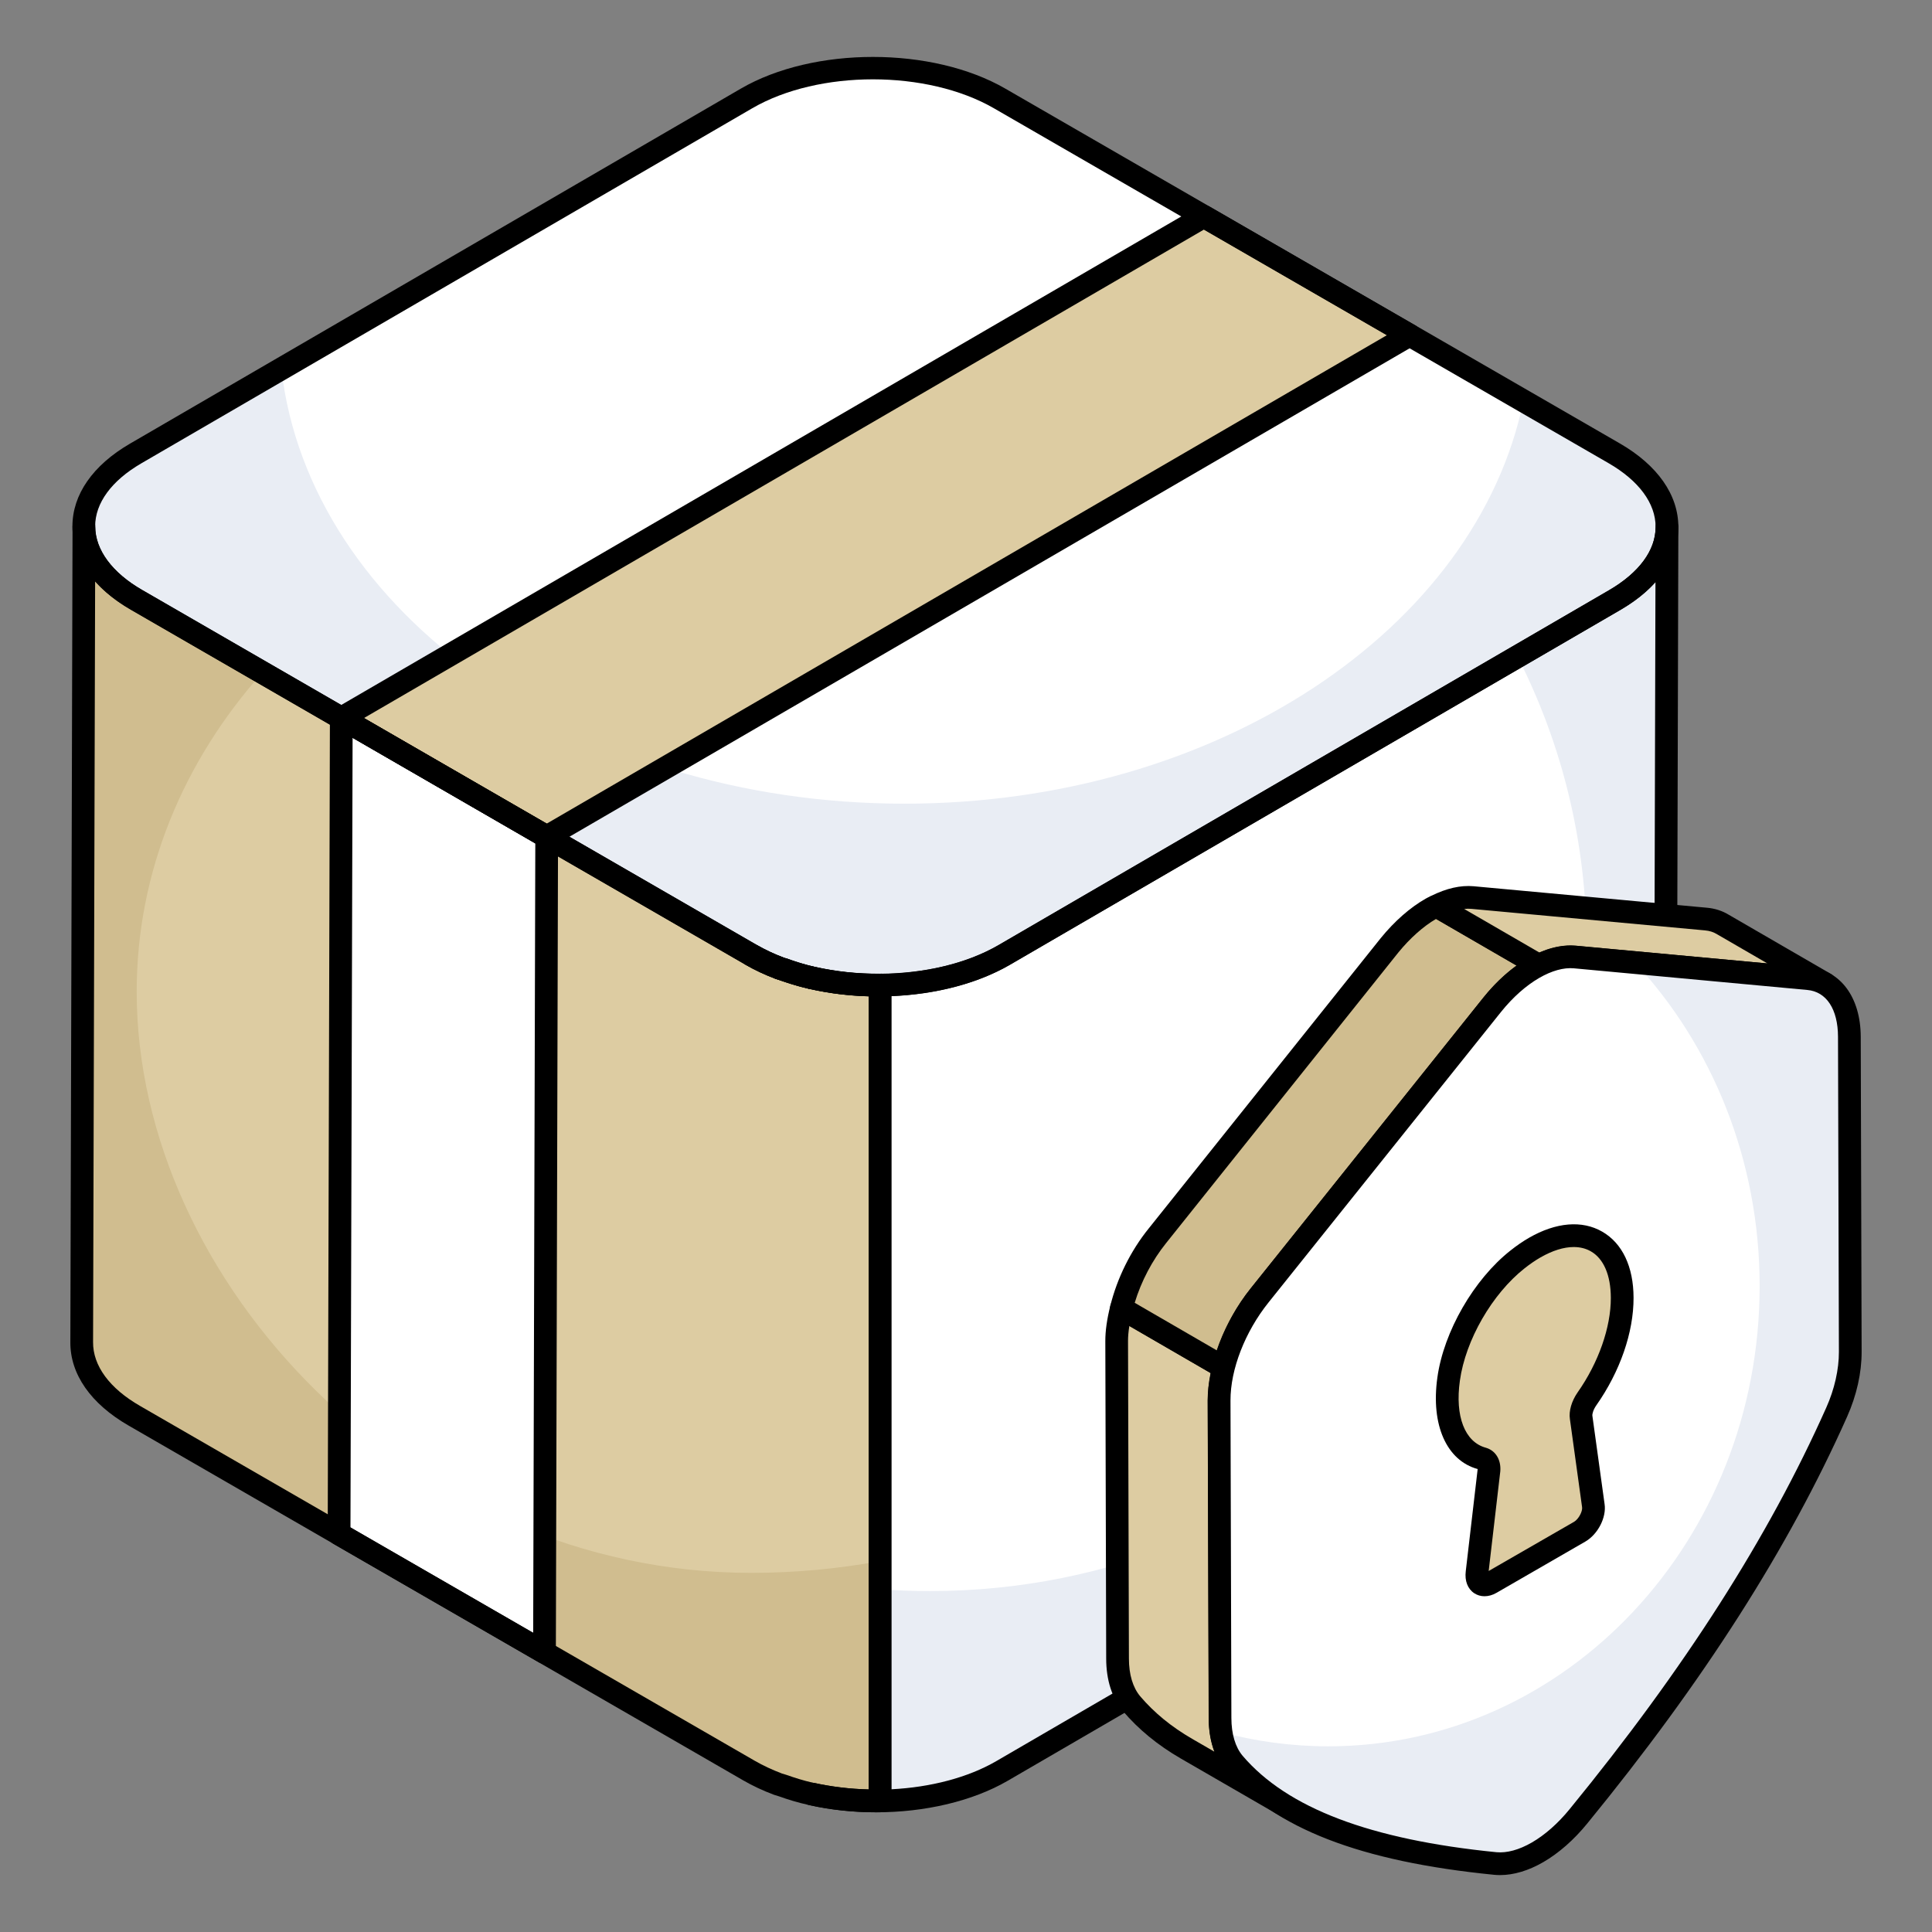
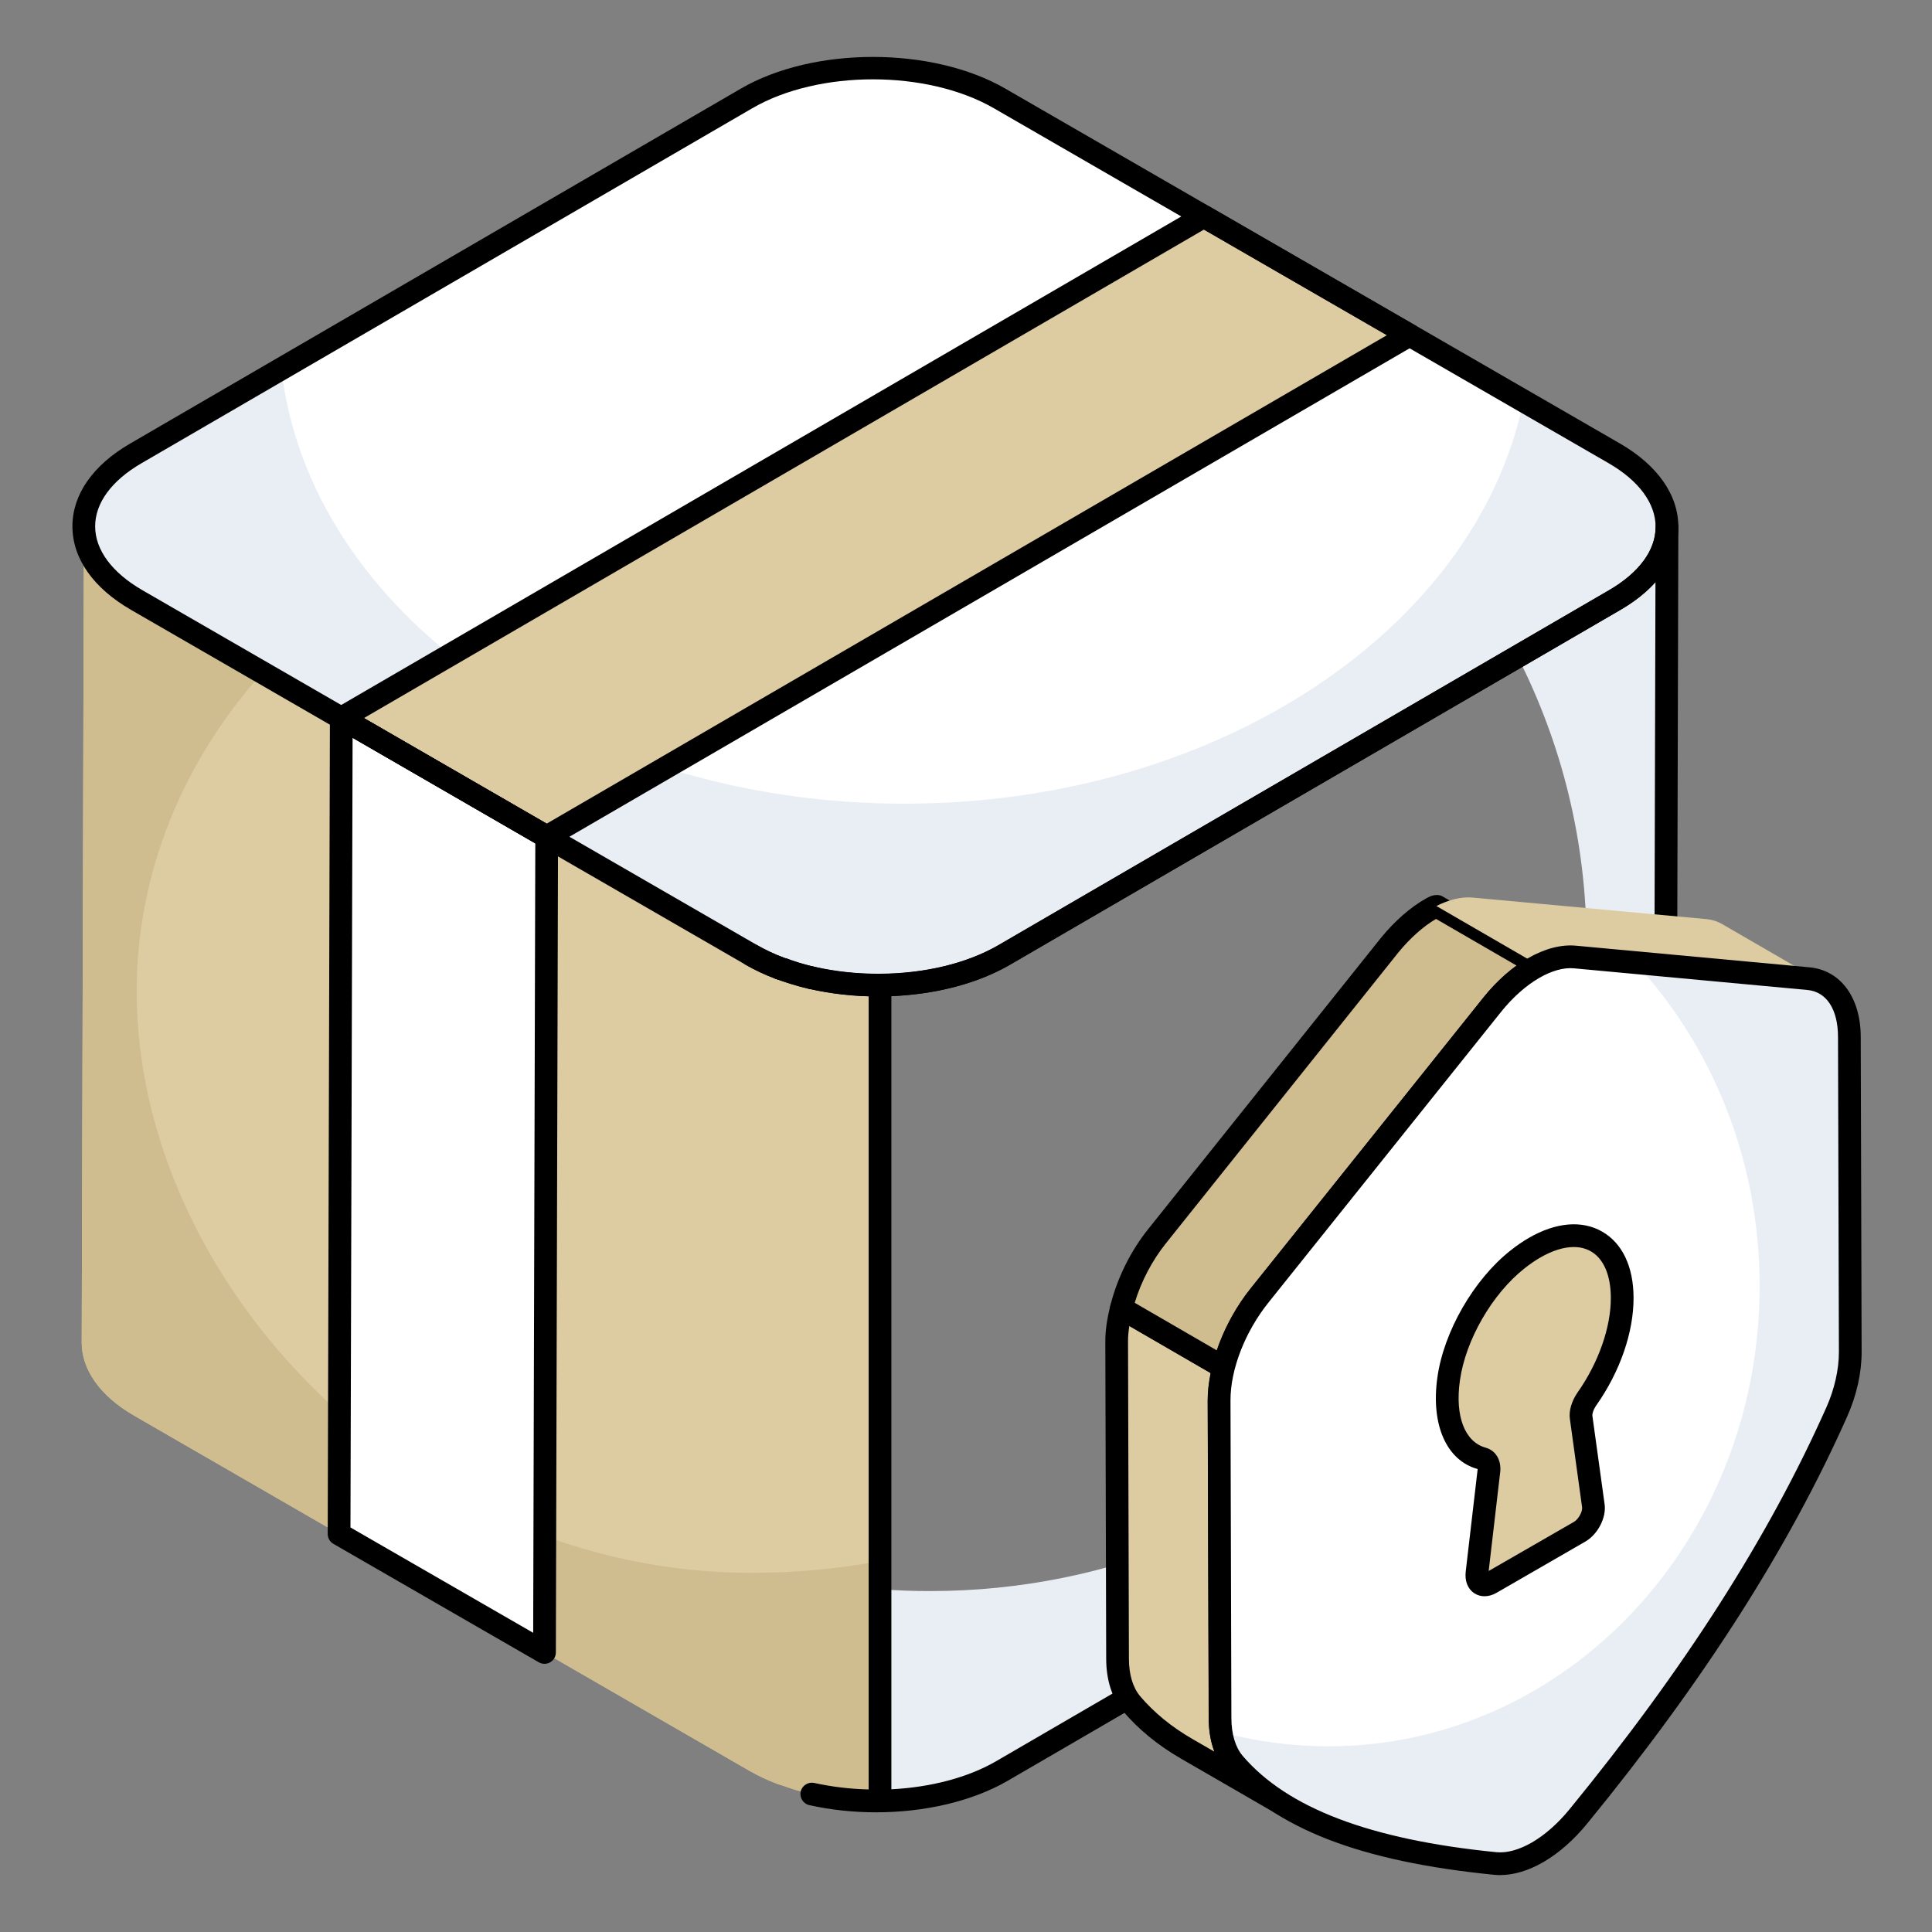
<svg xmlns="http://www.w3.org/2000/svg" width="80" height="80" viewBox="0 0 80 80" fill="none">
  <rect x="0" y="0" width="80" height="80" fill="#808080" stroke="none" />
  <path d="M36.439 40.792C35.491 40.797 34.542 40.697 33.647 40.496C34.543 40.699 35.491 40.797 36.439 40.792Z" fill="white" />
  <path d="M66.84 18.77C69.742 20.445 69.757 23.165 66.874 24.841L41.58 39.541C38.696 41.217 34.008 41.214 31.106 39.538L5.66 24.845C2.758 23.169 2.736 20.453 5.619 18.778L30.913 4.077C33.796 2.401 38.491 2.401 41.394 4.077L66.84 18.77Z" fill="white" />
  <path d="M66.875 24.841L41.585 39.543C38.697 41.219 34.008 41.208 31.109 39.543L5.66 24.841C2.761 23.165 2.738 20.457 5.615 18.781L11.652 15.281C12.807 25.373 23.917 33.279 37.451 33.279C50.396 33.279 61.144 26.041 63.081 16.595L66.841 18.77C69.74 20.446 69.763 23.165 66.875 24.841Z" fill="#E9EDF4" />
-   <path d="M66.874 24.841L41.584 39.543C40.163 40.368 38.305 40.779 36.439 40.791V74.572C35.481 74.584 34.522 74.487 33.614 74.288C36.262 74.877 39.365 74.565 41.494 73.33L66.784 58.628C68.222 57.79 68.935 56.702 68.935 55.615L69.026 21.828C69.026 22.915 68.301 24.003 66.874 24.841Z" fill="white" />
-   <path d="M36.411 74.568C36.422 74.568 36.432 74.569 36.443 74.569V74.57C36.432 74.57 36.422 74.568 36.411 74.568Z" fill="#E9EDF4" />
  <path d="M34.937 74.502C35.413 74.557 35.912 74.578 36.411 74.569C35.917 74.572 35.423 74.555 34.937 74.502Z" fill="#E9EDF4" />
  <path d="M69.026 21.834L68.935 55.621C68.935 56.708 68.222 57.796 66.783 58.634L41.493 73.336C40.099 74.144 38.278 74.549 36.442 74.569V65.803C37.122 65.86 37.813 65.883 38.515 65.883C53.521 65.883 65.696 53.899 65.696 39.13C65.696 34.837 64.666 30.782 62.842 27.192L66.874 24.847C68.301 24.009 69.026 22.921 69.026 21.834Z" fill="#E9EDF4" />
  <path d="M36.439 40.79C35.491 40.796 34.543 40.697 33.647 40.495C33.633 40.491 33.617 40.49 33.602 40.487C33.205 40.395 32.824 40.276 32.454 40.144C32.4 40.124 32.34 40.113 32.288 40.093C31.871 39.936 31.475 39.752 31.109 39.542L5.66 24.84C4.211 24.013 3.475 22.903 3.475 21.805L3.384 55.569C3.373 56.679 4.109 57.789 5.57 58.627L31.018 73.317C31.389 73.532 31.79 73.718 32.211 73.877C32.27 73.899 32.335 73.912 32.394 73.933C32.768 74.065 33.151 74.186 33.551 74.276C33.572 74.281 33.594 74.282 33.615 74.287C34.522 74.487 35.482 74.583 36.439 74.571V40.79Z" fill="#DDCCA2" />
  <path d="M36.443 64.641V74.575C35.48 74.586 34.518 74.484 33.611 74.292C33.589 74.28 33.566 74.28 33.555 74.28C33.147 74.19 32.762 74.065 32.389 73.929C32.332 73.906 32.275 73.895 32.207 73.873C31.788 73.714 31.392 73.533 31.018 73.317L5.57 58.627C4.109 57.789 3.373 56.679 3.384 55.569L3.475 21.805C3.475 22.903 4.211 24.013 5.66 24.84L10.87 27.842C7.597 31.512 5.66 36.099 5.66 41.06C5.66 53.1 17.043 65.129 31.109 65.129C32.932 65.129 34.721 64.959 36.443 64.641Z" fill="#D0BD8F" />
  <path d="M58.366 13.881L22.634 34.653L14.129 29.738L49.849 8.965L58.366 13.881Z" fill="#DDCCA2" />
  <path d="M22.637 34.65L22.546 68.426L14.041 63.521L14.131 29.734L22.637 34.65Z" fill="white" />
  <path d="M32.453 40.615C32.399 40.615 32.345 40.605 32.291 40.586C32.289 40.585 32.122 40.534 32.12 40.534C31.933 40.462 31.818 40.285 31.818 40.096C31.818 40.041 31.828 39.984 31.849 39.929C31.94 39.686 32.211 39.566 32.454 39.654L32.292 40.095L32.497 39.666C32.509 39.67 32.602 39.698 32.614 39.703C32.805 39.772 32.923 39.952 32.923 40.144C32.923 40.198 32.914 40.252 32.894 40.306C32.825 40.496 32.644 40.615 32.453 40.615Z" fill="black" />
  <path d="M33.541 40.955L33.546 40.916L33.537 40.954C33.284 40.894 33.106 40.636 33.166 40.383C33.227 40.13 33.458 39.969 33.711 40.031L33.541 40.955Z" fill="black" />
  <path d="M33.603 40.958C33.568 40.958 33.533 40.955 33.498 40.946C33.497 40.946 33.497 40.946 33.496 40.946C33.167 40.871 32.848 40.776 32.537 40.671C32.46 40.645 32.384 40.62 32.308 40.593C32.304 40.591 32.3 40.589 32.295 40.588C32.051 40.501 31.922 40.231 32.01 39.986C32.097 39.742 32.364 39.614 32.611 39.701C32.683 39.727 32.756 39.752 32.829 39.777C33.114 39.873 33.406 39.959 33.708 40.029C33.961 40.087 34.119 40.339 34.061 40.593C34.011 40.81 33.817 40.958 33.603 40.958Z" fill="black" />
  <path d="M36.359 41.262C35.391 41.262 34.444 41.159 33.544 40.955C33.544 40.955 33.543 40.955 33.542 40.955C33.289 40.897 33.13 40.646 33.188 40.392C33.245 40.138 33.502 39.98 33.749 40.037C34.611 40.23 35.499 40.323 36.431 40.321H36.439C36.697 40.321 36.908 40.529 36.909 40.788C36.911 41.048 36.701 41.26 36.442 41.261C36.438 41.261 36.435 41.261 36.432 41.261C36.429 41.261 36.425 41.261 36.422 41.261C36.42 41.272 36.38 41.262 36.359 41.262Z" fill="black" />
  <path d="M32.288 40.565C32.232 40.565 32.176 40.555 32.121 40.534C31.672 40.365 31.252 40.168 30.874 39.95C30.722 39.864 30.638 39.705 30.638 39.542C30.638 39.463 30.658 39.382 30.7 39.308C30.83 39.083 31.118 39.005 31.343 39.135C31.678 39.327 32.051 39.502 32.453 39.654C32.642 39.725 32.759 39.904 32.758 40.095C32.758 40.15 32.748 40.206 32.727 40.26C32.657 40.449 32.478 40.565 32.288 40.565Z" fill="black" />
  <path d="M36.355 41.257C34.373 41.258 32.386 40.82 30.87 39.945L5.424 25.252C3.862 24.35 3.001 23.124 2.999 21.797C2.997 20.482 3.843 19.265 5.382 18.371L30.676 3.67C33.687 1.92 38.598 1.92 41.628 3.669L67.075 18.362C68.634 19.263 69.495 20.489 69.497 21.815C69.498 23.133 68.65 24.352 67.11 25.247L41.816 39.948C40.314 40.821 38.336 41.257 36.355 41.257ZM36.145 3.285C34.334 3.285 32.524 3.684 31.149 4.483L5.855 19.184C4.618 19.903 3.939 20.831 3.94 21.796C3.941 22.772 4.636 23.71 5.895 24.438L31.341 39.13C34.109 40.728 38.596 40.729 41.343 39.135L66.636 24.434C67.876 23.714 68.557 22.785 68.555 21.816C68.554 20.84 67.861 19.903 66.604 19.177L41.157 4.484C39.773 3.685 37.958 3.285 36.145 3.285Z" fill="black" />
  <path d="M36.278 75.044C35.349 75.044 34.413 74.947 33.514 74.747C33.513 74.746 33.513 74.747 33.512 74.747C33.259 74.69 33.099 74.439 33.155 74.185C33.212 73.931 33.467 73.775 33.715 73.828C34.444 73.988 35.2 74.079 35.969 74.097V40.79C35.969 40.532 36.178 40.322 36.437 40.32C38.308 40.309 40.053 39.887 41.349 39.136L66.636 24.434C67.869 23.71 68.55 22.79 68.556 21.84V21.827C68.556 21.567 68.767 21.357 69.026 21.357C69.286 21.357 69.497 21.568 69.497 21.828V21.842L69.406 55.616C69.406 56.924 68.559 58.138 67.021 59.034L41.731 73.736C40.262 74.589 38.289 75.044 36.278 75.044ZM36.91 41.25V74.09C38.53 74.008 40.078 73.608 41.258 72.922L66.547 58.221C67.784 57.501 68.465 56.575 68.465 55.615L68.549 24.103C68.174 24.521 67.693 24.906 67.113 25.246C67.112 25.246 67.112 25.247 67.111 25.247L41.822 39.949C40.496 40.718 38.767 41.175 36.91 41.25Z" fill="black" />
-   <path d="M36.276 75.042C35.333 75.042 34.404 74.943 33.513 74.746C33.029 74.641 32.628 74.515 32.237 74.376C32.135 74.347 32.09 74.334 32.047 74.318C31.591 74.146 31.166 73.947 30.782 73.725L5.334 59.035C3.759 58.131 2.899 56.899 2.913 55.564L3.004 21.803C3.005 21.544 3.215 21.334 3.474 21.334C3.734 21.334 3.945 21.545 3.945 21.805C3.945 22.768 4.655 23.725 5.893 24.431L31.344 39.134C31.678 39.326 32.052 39.501 32.454 39.653L32.614 39.702C32.965 39.827 33.329 39.941 33.708 40.028C34.608 40.23 35.51 40.329 36.436 40.319C36.562 40.302 36.682 40.368 36.771 40.456C36.86 40.545 36.91 40.665 36.91 40.79V74.57C36.91 74.828 36.703 75.037 36.445 75.041C36.389 75.041 36.332 75.042 36.276 75.042ZM3.939 24.069L3.854 55.57C3.844 56.552 4.537 57.492 5.804 58.219L31.253 72.91C31.593 73.106 31.971 73.283 32.377 73.437L32.553 73.49C32.907 73.615 33.272 73.731 33.654 73.817C34.434 73.986 35.198 74.078 35.969 74.097V41.255C35.136 41.231 34.322 41.13 33.543 40.954C33.082 40.85 32.682 40.725 32.295 40.587C32.205 40.561 32.161 40.549 32.12 40.533C31.672 40.364 31.253 40.167 30.874 39.95L5.425 25.247C4.826 24.906 4.326 24.507 3.939 24.069Z" fill="black" />
  <path d="M22.635 35.122C22.553 35.122 22.472 35.101 22.399 35.059L13.894 30.143C13.749 30.059 13.659 29.904 13.659 29.736C13.659 29.569 13.748 29.414 13.893 29.329L49.613 8.557C49.758 8.472 49.939 8.47 50.085 8.555L58.602 13.471C58.748 13.555 58.837 13.71 58.837 13.878C58.838 14.046 58.748 14.201 58.603 14.286L22.872 35.058C22.798 35.101 22.716 35.122 22.635 35.122ZM15.068 29.735L22.634 34.107L57.428 13.88L49.851 9.507L15.068 29.735Z" fill="black" />
  <path d="M22.546 68.895C22.465 68.895 22.384 68.874 22.311 68.832L13.806 63.928C13.659 63.844 13.57 63.688 13.57 63.519L13.661 29.732C13.662 29.564 13.751 29.409 13.897 29.325C14.042 29.24 14.221 29.241 14.367 29.326L22.872 34.242C23.018 34.326 23.108 34.482 23.107 34.65L23.017 68.426C23.016 68.593 22.926 68.748 22.781 68.832C22.708 68.874 22.627 68.895 22.546 68.895ZM14.512 63.249L22.078 67.611L22.166 34.92L14.6 30.547L14.512 63.249Z" fill="black" />
  <path d="M46.239 55.525L46.275 68.677C46.275 69.459 46.48 70.097 46.853 70.542C47.479 71.276 48.237 71.89 49.128 72.407L53.377 74.862C52.486 74.344 51.716 73.731 51.09 73.009C50.729 72.564 50.524 71.926 50.524 71.144L50.476 57.992C50.476 57.557 50.557 57.094 50.675 56.626L46.435 54.17C46.319 54.634 46.239 55.093 46.239 55.525Z" fill="#DDCCA2" />
  <path d="M53.376 75.333C53.296 75.333 53.215 75.313 53.141 75.27L48.892 72.815C47.934 72.259 47.15 71.616 46.495 70.849C46.043 70.309 45.805 69.56 45.805 68.678L45.769 55.528C45.769 55.527 45.769 55.528 45.769 55.528C45.769 55.101 45.835 54.633 45.978 54.057C46.014 53.913 46.115 53.795 46.251 53.738C46.387 53.678 46.542 53.689 46.671 53.764L50.91 56.22C51.092 56.325 51.182 56.538 51.131 56.741C51.007 57.236 50.947 57.646 50.947 57.993L50.994 71.143C50.994 71.798 51.154 72.341 51.455 72.713C52.019 73.362 52.747 73.952 53.61 74.454L53.612 74.455C53.612 74.455 53.613 74.455 53.613 74.456C53.837 74.586 53.914 74.874 53.784 75.099C53.697 75.249 53.538 75.333 53.376 75.333ZM46.709 55.525L46.746 68.677C46.746 69.336 46.908 69.876 47.214 70.241C47.796 70.923 48.5 71.5 49.364 72.001L50.289 72.535C50.133 72.124 50.053 71.656 50.053 71.145L50.006 57.995C50.006 57.652 50.048 57.285 50.138 56.86L46.764 54.905C46.727 55.133 46.709 55.339 46.709 55.525Z" fill="black" />
  <path d="M59.263 37.623C58.673 37.96 58.071 38.489 57.541 39.139L47.925 51.172C47.202 52.069 46.693 53.137 46.435 54.172L50.675 56.628C50.934 55.596 51.441 54.532 52.161 53.638L61.79 41.606C62.32 40.944 62.91 40.427 63.5 40.09C63.574 40.046 63.649 40.014 63.724 39.976L59.478 37.516C59.406 37.552 59.335 37.582 59.263 37.623Z" fill="#D0BD8F" />
  <path d="M50.675 57.098C50.593 57.098 50.512 57.077 50.439 57.035L46.199 54.579C46.018 54.474 45.928 54.261 45.979 54.058C46.262 52.918 46.823 51.788 47.559 50.876L57.174 38.845C57.745 38.144 58.386 37.581 59.03 37.214C59.088 37.18 59.146 37.152 59.205 37.125C59.344 37.057 59.579 37.03 59.714 37.108L63.96 39.568C64.109 39.654 64.199 39.815 64.195 39.988C64.19 40.16 64.091 40.316 63.937 40.394L63.739 40.494C63.186 40.81 62.641 41.294 62.158 41.899L52.529 53.932C51.88 54.737 51.384 55.734 51.132 56.742C51.095 56.886 50.994 57.003 50.858 57.061C50.8 57.086 50.737 57.098 50.675 57.098ZM46.986 53.946L50.392 55.92C50.704 54.989 51.191 54.092 51.795 53.342L61.423 41.311C61.845 40.783 62.314 40.332 62.798 39.982L59.463 38.051C58.936 38.358 58.385 38.849 57.906 39.436L48.293 51.465C47.713 52.184 47.256 53.053 46.986 53.946Z" fill="black" />
  <path d="M74.873 40.523C75.138 40.547 75.379 40.619 75.583 40.74L71.346 38.285C71.13 38.153 70.901 38.08 70.636 38.056L60.971 37.166C60.507 37.124 59.995 37.256 59.477 37.516L63.724 39.976C64.24 39.714 64.757 39.59 65.22 39.633L74.873 40.523Z" fill="#DDCCA2" />
-   <path d="M75.583 41.209C75.503 41.209 75.422 41.189 75.347 41.146L75.33 41.136C75.191 41.057 75.023 41.008 74.831 40.991L65.177 40.101C64.808 40.07 64.382 40.169 63.937 40.395C63.795 40.467 63.626 40.462 63.488 40.382L59.241 37.922C59.092 37.836 59.002 37.674 59.007 37.501C59.012 37.328 59.112 37.172 59.267 37.095C59.891 36.782 60.48 36.65 61.015 36.697L70.68 37.587C71.019 37.618 71.318 37.715 71.593 37.883L75.798 40.319C75.806 40.324 75.814 40.329 75.822 40.333C76.046 40.466 76.12 40.753 75.99 40.976C75.902 41.126 75.745 41.209 75.583 41.209ZM65.041 39.154C65.116 39.154 65.19 39.157 65.263 39.163L73.187 39.895L71.111 38.692C70.948 38.592 70.792 38.542 70.594 38.525L60.929 37.634C60.833 37.625 60.733 37.626 60.628 37.638L63.747 39.444C64.19 39.252 64.63 39.154 65.041 39.154Z" fill="black" />
  <path d="M63.501 40.086C64.092 39.745 64.685 39.58 65.216 39.627L74.878 40.522C75.925 40.617 76.575 41.533 76.579 42.928L76.615 55.975C76.618 56.743 76.435 57.617 76.053 58.474C73.46 64.295 69.751 69.84 65.355 75.215C64.831 75.858 64.248 76.364 63.664 76.701C63.062 77.049 62.46 77.215 61.92 77.163C57.162 76.691 53.256 75.541 51.094 73.004C50.723 72.564 50.521 71.92 50.519 71.143L50.481 57.99C50.477 56.596 51.119 54.934 52.163 53.633L61.788 41.605C62.318 40.946 62.909 40.428 63.501 40.086Z" fill="white" />
  <path d="M76.618 55.971C76.618 56.741 76.438 57.619 76.053 58.474C73.465 64.297 69.746 69.844 65.353 75.211C64.835 75.861 64.245 76.366 63.668 76.703C63.066 77.052 62.464 77.22 61.922 77.16C57.156 76.691 53.256 75.536 51.09 73.009C50.825 72.684 50.645 72.239 50.56 71.721C51.981 72.106 53.473 72.311 55.002 72.311C64.871 72.311 72.863 63.78 72.863 53.252C72.863 48.029 70.889 43.289 67.7 39.859L74.873 40.521C75.92 40.617 76.57 41.532 76.582 42.928L76.618 55.971Z" fill="#E9EDF4" />
  <path d="M62.115 77.643C62.034 77.643 61.954 77.64 61.874 77.632C56.318 77.081 52.779 75.707 50.736 73.31C50.288 72.778 50.05 72.031 50.048 71.145L50.011 57.992C50.006 56.5 50.69 54.718 51.796 53.34L61.42 41.312C61.976 40.62 62.614 40.056 63.265 39.68C63.95 39.285 64.639 39.101 65.257 39.159L74.922 40.054C76.209 40.17 77.044 41.298 77.049 42.927L77.086 55.975C77.088 56.846 76.88 57.777 76.483 58.667C74.055 64.115 70.535 69.626 65.719 75.514C65.169 76.188 64.539 76.74 63.9 77.109C63.29 77.461 62.678 77.643 62.115 77.643ZM63.736 40.494C63.185 40.813 62.638 41.299 62.155 41.901L52.53 53.928C51.553 55.147 50.948 56.703 50.952 57.99L50.989 71.143C50.991 71.804 51.152 72.344 51.454 72.703C53.302 74.87 56.741 76.177 61.966 76.696C62.398 76.736 62.903 76.598 63.429 76.295C63.971 75.981 64.511 75.506 64.99 74.919C69.752 69.096 73.23 63.654 75.623 58.284C75.962 57.525 76.147 56.706 76.145 55.977L76.108 42.929C76.105 41.788 75.629 41.063 74.836 40.992L65.172 40.096C64.748 40.057 64.252 40.196 63.736 40.494Z" fill="black" />
  <path d="M63.547 51.661C65.54 50.51 67.165 51.433 67.171 53.736C67.175 55.097 66.608 56.648 65.711 57.924C65.536 58.176 65.438 58.472 65.472 58.693L65.976 62.339C66.032 62.711 65.759 63.222 65.408 63.425L61.733 65.546C61.382 65.748 61.107 65.554 61.161 65.119L61.654 60.884C61.675 60.619 61.576 60.449 61.4 60.399C60.345 60.112 59.726 58.929 59.984 57.102C60.232 55.318 61.402 53.28 62.838 52.148C63.078 51.957 63.315 51.795 63.547 51.661Z" fill="#DDCCA2" />
  <path d="M61.47 66.097C61.317 66.097 61.172 66.055 61.047 65.973C60.773 65.792 60.645 65.46 60.694 65.062L61.187 60.83C59.912 60.483 59.239 59.021 59.519 57.037C59.782 55.139 61.028 52.977 62.547 51.78C62.805 51.575 63.061 51.4 63.312 51.255C64.432 50.61 65.509 50.519 66.344 51C67.178 51.479 67.639 52.451 67.642 53.736C67.647 55.168 67.083 56.794 66.097 58.196C65.97 58.378 65.927 58.556 65.937 58.623L66.442 62.277C66.526 62.829 66.168 63.531 65.644 63.834L61.968 65.955C61.805 66.05 61.633 66.097 61.47 66.097ZM65.164 51.637C64.752 51.637 64.281 51.783 63.783 52.07C63.569 52.193 63.352 52.342 63.131 52.517C61.785 53.578 60.684 55.49 60.451 57.168C60.242 58.645 60.654 59.71 61.524 59.947C61.928 60.062 62.162 60.444 62.124 60.923L61.643 65.051L65.173 63.018C65.373 62.903 65.536 62.573 65.511 62.412L65.006 58.759C64.956 58.432 65.075 58.017 65.325 57.657C66.191 56.426 66.705 54.962 66.701 53.739C66.698 52.803 66.405 52.12 65.875 51.816C65.667 51.696 65.428 51.637 65.164 51.637Z" fill="black" />
</svg>